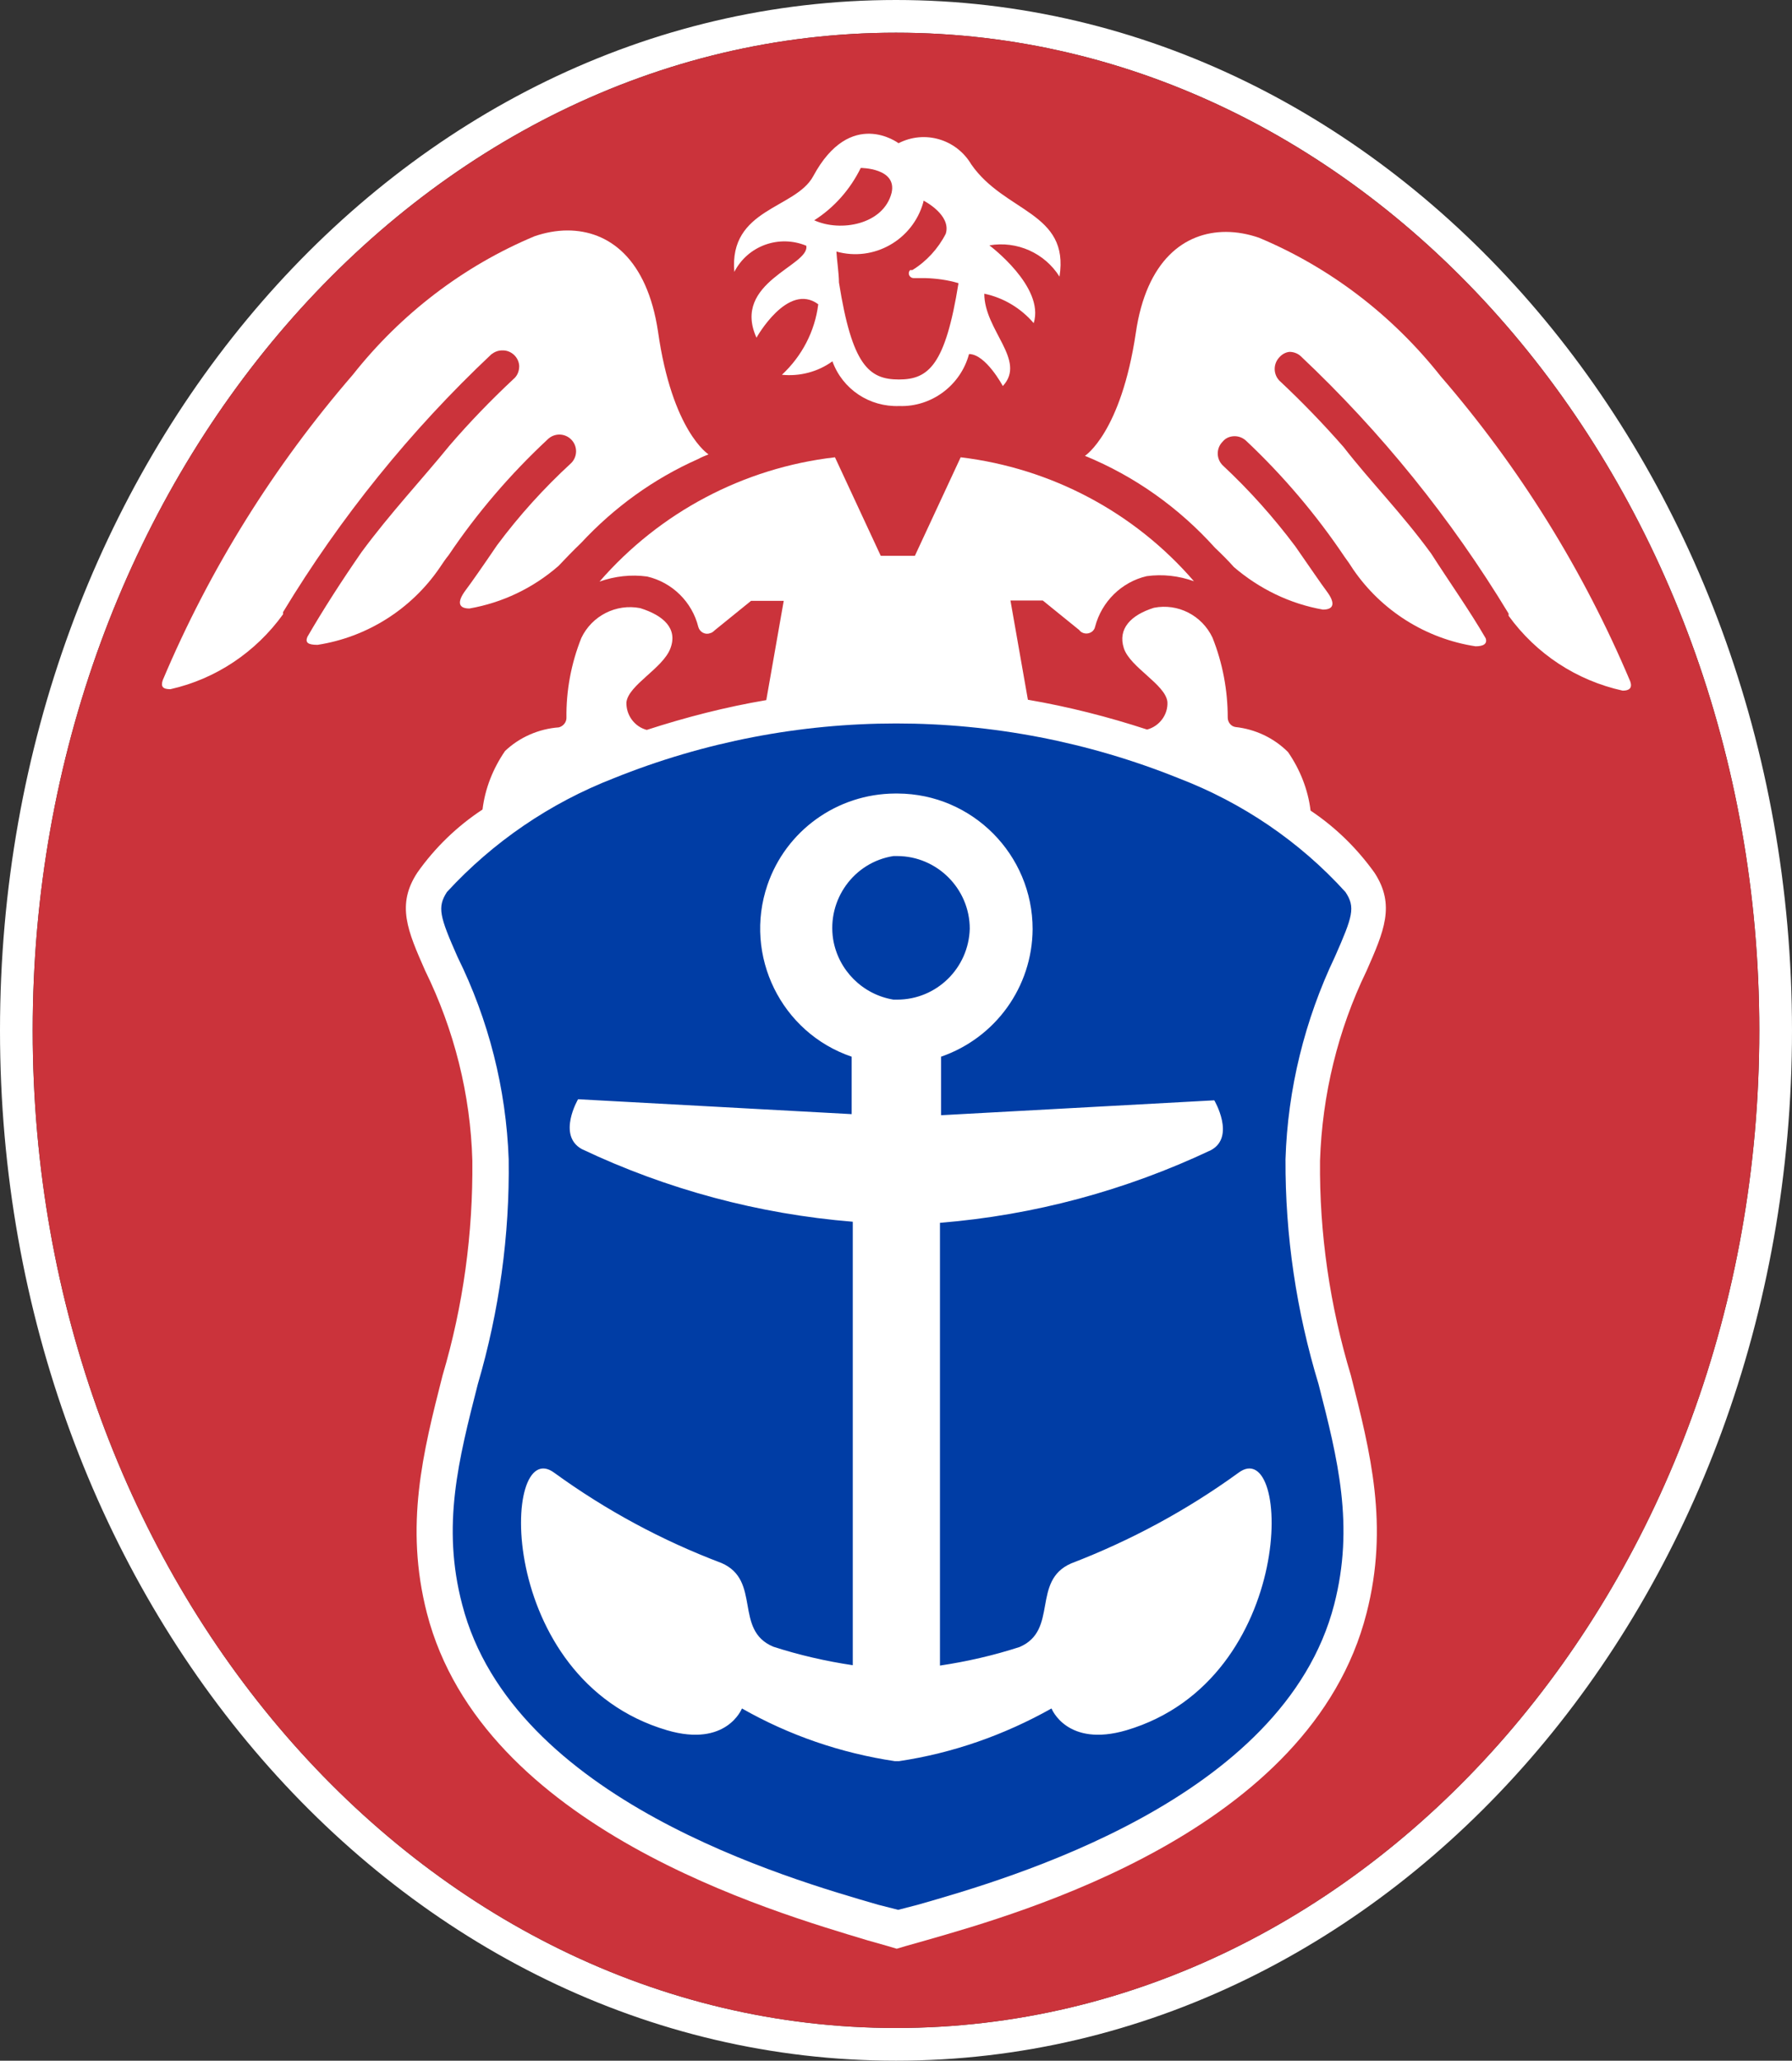
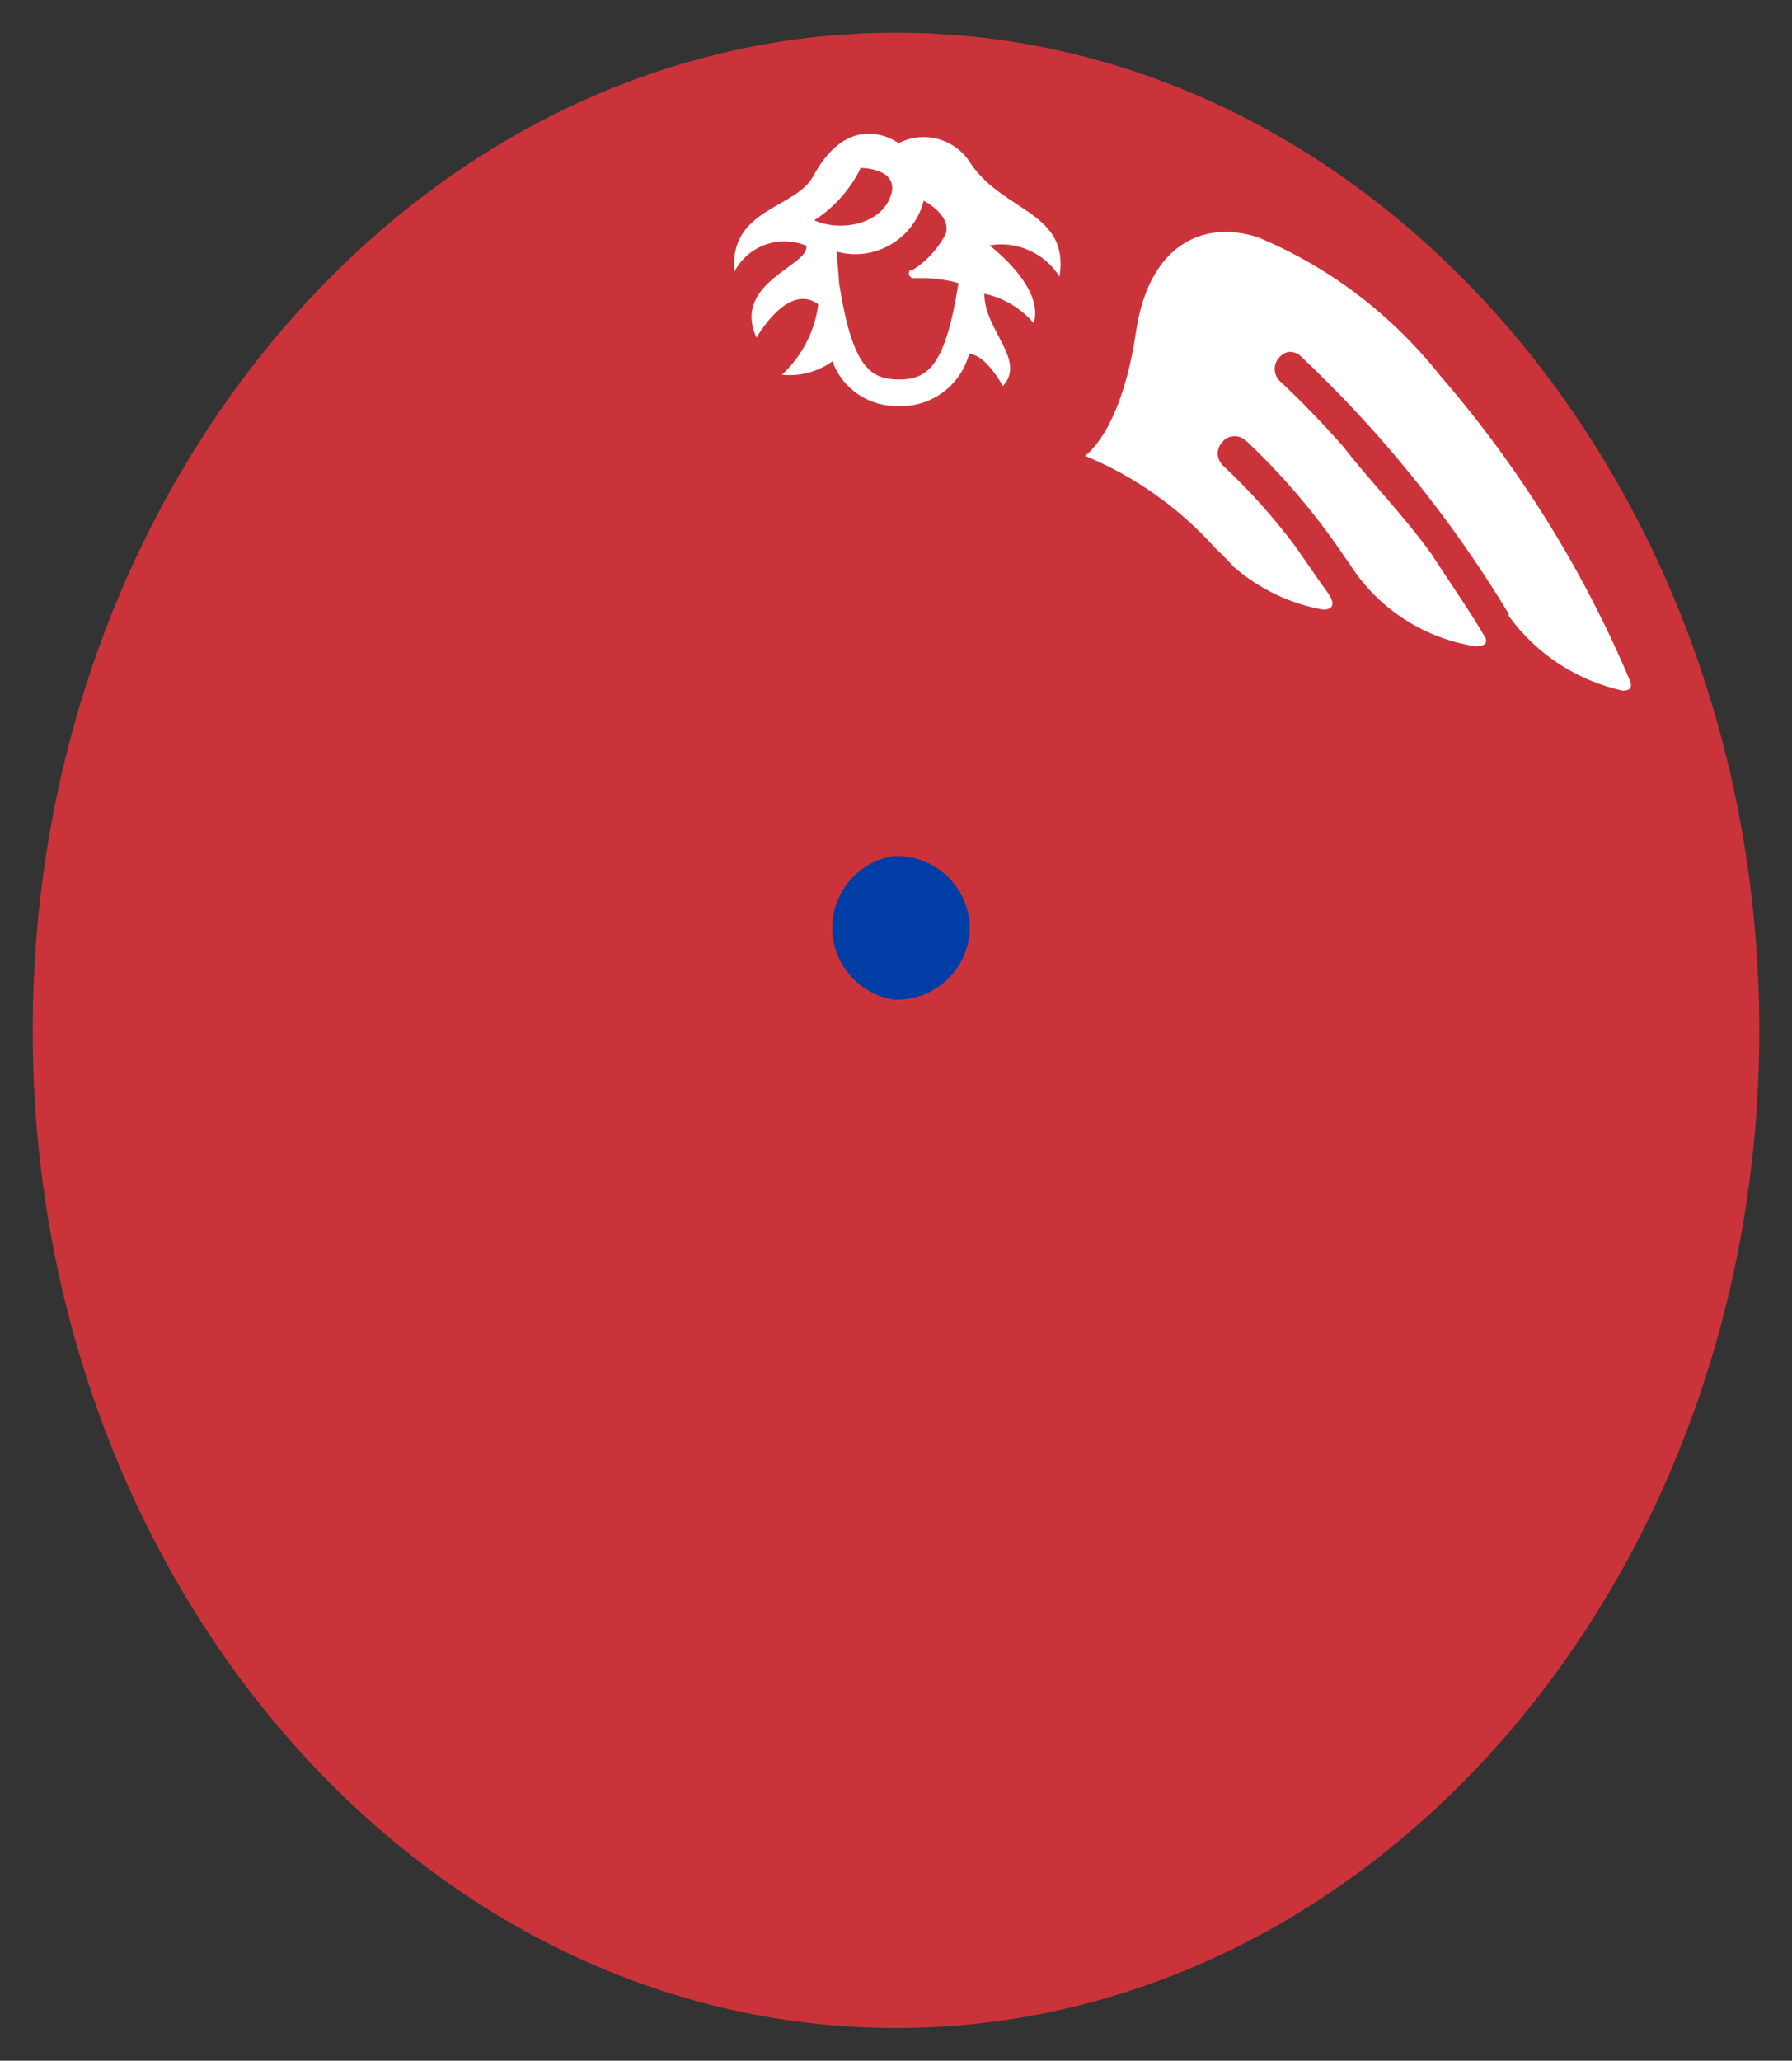
<svg xmlns="http://www.w3.org/2000/svg" version="1.1" id="Layer_1" x="0px" y="0px" viewBox="0 0 49.32 56.69" style="enable-background:new 0 0 49.32 56.69;" xml:space="preserve">
  <rect x="0" y="0" width="49.32" height="56.69" fill="#333333" stroke="none" />
  <style type="text/css">
	.st0{fill:#FFFFFF;}
	.st1{fill:#CB333B;}
	.st2{fill:#003DA5;}
</style>
  <g id="Layer_2_1_">
    <g id="Layer_1-2">
-       <path class="st0" d="M24.66,0.9c13.1,0,23.76,12.31,23.76,27.45S37.76,55.79,24.66,55.79S0.9,43.48,0.9,28.35S11.56,0.9,24.66,0.9     M24.66,0C11,0,0,12.69,0,28.35s11,28.34,24.66,28.34S49.32,44,49.32,28.35S38.28,0,24.66,0z" />
      <path class="st1" d="M24.66,0.9c13.1,0,23.76,12.31,23.76,27.45S37.76,55.79,24.66,55.79S0.9,43.48,0.9,28.35S11.56,0.9,24.66,0.9    " />
-       <path class="st0" d="M36.33,31.93c0.06-1.81,0.49-3.59,1.28-5.22c0.48-1.09,0.8-1.81,0.22-2.7c-0.48-0.67-1.07-1.25-1.76-1.71    c-0.07-0.58-0.29-1.13-0.62-1.61C35.06,20.3,34.55,20.06,34,20c-0.12-0.02-0.21-0.13-0.21-0.26c0-0.75-0.14-1.5-0.42-2.2    c-0.29-0.61-0.95-0.95-1.61-0.82c-0.64,0.2-1,0.58-0.83,1.11s1.15,1,1.2,1.48c0.02,0.35-0.22,0.67-0.56,0.76    c-1.07-0.35-2.17-0.63-3.28-0.82l-0.48-2.73h0.89l1,0.81c0.08,0.11,0.24,0.13,0.35,0.05c0.04-0.03,0.08-0.08,0.09-0.14    c0.18-0.69,0.73-1.23,1.42-1.39c0.44-0.06,0.88-0.01,1.3,0.14c-1.64-1.9-3.93-3.11-6.42-3.41l-1.26,2.71h-0.94l-1.26-2.71    c-2.51,0.29-4.82,1.51-6.48,3.42c0.42-0.15,0.87-0.2,1.31-0.14c0.69,0.16,1.24,0.7,1.41,1.39c0.04,0.14,0.19,0.22,0.32,0.17    c0.05-0.01,0.09-0.04,0.13-0.08l1-0.81h0.9l-0.48,2.73c-1.12,0.19-2.21,0.47-3.29,0.82c-0.34-0.09-0.57-0.41-0.56-0.76    c0.06-0.48,1-0.93,1.21-1.48s-0.19-0.91-0.83-1.11c-0.66-0.13-1.33,0.21-1.62,0.82c-0.28,0.7-0.42,1.45-0.41,2.2    c0,0.12-0.09,0.23-0.21,0.26c-0.55,0.04-1.08,0.27-1.48,0.65c-0.33,0.48-0.55,1.03-0.62,1.61c-0.7,0.46-1.31,1.05-1.79,1.73    c-0.59,0.89-0.27,1.61,0.21,2.7c0.8,1.63,1.25,3.41,1.3,5.23c0.02,2-0.25,3.99-0.82,5.91c-0.54,2.12-1.05,4.13-0.43,6.54    c1.53,5.92,9.51,8.21,12.13,9l0.53,0.15l0.27,0.08l0.27-0.08l0.53-0.15c2.62-0.75,10.6-3,12.13-9c0.62-2.41,0.11-4.42-0.43-6.54    C36.6,35.92,36.31,33.93,36.33,31.93z" />
-       <path class="st0" d="M13.68,15c-0.38,0.56-0.73,1.06-0.86,1.23c-0.27,0.36-0.18,0.51,0.1,0.51c0.91-0.16,1.75-0.56,2.45-1.17    c0.19-0.2,0.4-0.42,0.62-0.63c0.91-0.98,2-1.77,3.22-2.31c0.09-0.05,0.19-0.09,0.29-0.13c0,0-1-0.63-1.39-3.38    c-0.3-2-1.35-2.78-2.49-2.78c-0.31,0-0.62,0.06-0.91,0.16c-1.96,0.82-3.68,2.14-5,3.81c-2.17,2.51-3.94,5.34-5.23,8.4    c-0.06,0.18,0,0.25,0.21,0.25c1.25-0.28,2.35-1.02,3.1-2.06v-0.06c1.58-2.61,3.51-5,5.73-7.09c0.09-0.07,0.19-0.11,0.3-0.11    c0.25-0.01,0.46,0.19,0.47,0.43c0,0.14-0.05,0.27-0.16,0.36c-0.62,0.58-1.21,1.19-1.76,1.83c-0.74,0.91-1.64,1.87-2.42,2.93    c-0.54,0.78-1.05,1.57-1.49,2.33c-0.06,0.15,0,0.22,0.28,0.22c1.36-0.21,2.58-0.98,3.36-2.12c0.08-0.12,0.16-0.24,0.25-0.35    c0.78-1.16,1.7-2.23,2.72-3.18c0.18-0.18,0.47-0.18,0.65,0c0.18,0.18,0.18,0.47,0,0.65C14.97,13.43,14.29,14.18,13.68,15z" />
      <path class="st0" d="M35.49,9.68c0.11,0,0.22,0.04,0.3,0.11c2.22,2.09,4.15,4.48,5.73,7.09v0.06c0.76,1.05,1.87,1.78,3.14,2.06    c0.18,0,0.27-0.07,0.21-0.25c-1.29-3.06-3.05-5.89-5.22-8.4c-1.32-1.67-3.04-2.99-5-3.81c-0.29-0.1-0.6-0.16-0.91-0.16    c-1.14,0-2.19,0.78-2.48,2.78c-0.41,2.75-1.4,3.38-1.4,3.38l0,0c1.37,0.56,2.59,1.43,3.58,2.53c0.19,0.18,0.37,0.36,0.52,0.53    c0.7,0.6,1.54,1.01,2.45,1.17c0.28,0,0.37-0.15,0.1-0.51c-0.13-0.17-0.47-0.67-0.86-1.23c-0.6-0.8-1.27-1.55-2-2.23    c-0.18-0.18-0.18-0.47,0-0.65c0.08-0.1,0.2-0.15,0.33-0.15c0.11,0,0.22,0.04,0.31,0.12c1.02,0.96,1.93,2.03,2.71,3.19    c0.09,0.12,0.17,0.24,0.24,0.35c0.78,1.14,2,1.91,3.37,2.12c0.22,0,0.33-0.07,0.28-0.22c-0.44-0.76-1-1.55-1.5-2.33    c-0.8-1.1-1.69-2-2.41-2.93c-0.56-0.64-1.15-1.25-1.77-1.83c-0.17-0.18-0.17-0.46,0-0.64C35.28,9.75,35.38,9.69,35.49,9.68z" />
      <path class="st2" d="M26.69,25.55c0-1.1-0.9-2-2-2h-0.1c-1.09,0.17-1.83,1.2-1.66,2.29c0.14,0.85,0.81,1.52,1.66,1.66h0.1    C25.78,27.5,26.66,26.63,26.69,25.55z" />
-       <path class="st2" d="M35.38,31.89c0.06-1.93,0.53-3.83,1.36-5.57c0.49-1.11,0.57-1.36,0.29-1.78c-1.26-1.39-2.84-2.46-4.59-3.13    c-4.99-2.01-10.56-2.01-15.55,0c-1.75,0.68-3.32,1.75-4.59,3.13c-0.27,0.42-0.2,0.67,0.29,1.78c0.86,1.74,1.34,3.63,1.41,5.57    c0.03,2.09-0.26,4.18-0.85,6.19c-0.53,2.08-1,3.89-0.43,6.06c1.39,5.38,9,7.55,11.45,8.26l0.55,0.14l0.54-0.14    c2.49-0.71,10.07-2.88,11.46-8.26c0.56-2.17,0.1-4-0.43-6.06C35.68,36.07,35.37,33.99,35.38,31.89z M31,47.6    c-1.64,0.48-2.06-0.6-2.06-0.6c-1.3,0.73-2.72,1.23-4.2,1.45h-0.11c-1.48-0.22-2.91-0.71-4.21-1.45c0,0-0.42,1.08-2.06,0.6    c-4.76-1.4-4.57-8.19-3.1-7.08c1.42,1.03,2.96,1.86,4.6,2.48c1.1,0.48,0.33,1.84,1.42,2.3c0.71,0.23,1.45,0.4,2.19,0.51v-12.2    c-2.59-0.21-5.12-0.89-7.46-2c-0.68-0.38-0.1-1.37-0.1-1.37l7.53,0.41v-1.58c-1.94-0.66-2.98-2.78-2.32-4.72    c0.51-1.5,1.92-2.51,3.51-2.52h0.08c2.05,0.01,3.71,1.68,3.71,3.73c-0.01,1.59-1.02,2.99-2.52,3.51v1.61l7.52-0.41    c0,0,0.59,1-0.09,1.37c-2.35,1.11-4.87,1.79-7.46,2v12.18c0.74-0.11,1.48-0.28,2.19-0.51c1.08-0.46,0.32-1.82,1.42-2.3    c1.64-0.63,3.18-1.46,4.6-2.49C35.55,39.41,35.73,46.2,31,47.6z" />
      <path class="st0" d="M22.19,6.76c0.11,0.55-2.06,1-1.37,2.53c0,0,0.86-1.54,1.7-0.92c-0.09,0.74-0.45,1.43-1,1.94    c0.49,0.05,0.99-0.08,1.39-0.37c0.28,0.77,1.02,1.26,1.84,1.23l0,0c0.89,0.03,1.69-0.57,1.92-1.43c0.46,0,0.93,0.88,0.93,0.88    c0.66-0.71-0.51-1.53-0.51-2.54c0.53,0.11,1.01,0.4,1.36,0.81c0.31-1-1.22-2.14-1.22-2.14c0.76-0.13,1.52,0.21,1.93,0.86    c0.28-1.78-1.51-1.76-2.43-3.09c-0.41-0.69-1.28-0.95-2-0.58c0,0-1.32-1-2.35,0.91c-0.49,0.9-2.32,0.88-2.17,2.63    C20.58,6.76,21.44,6.45,22.19,6.76z M25.42,5.52c0,0,0.77,0.39,0.61,0.91c-0.21,0.41-0.53,0.76-0.92,1h-0.06    C25,7.48,25,7.56,25.05,7.61c0.02,0.02,0.05,0.04,0.09,0.04h0.32c0.31,0.01,0.62,0.05,0.92,0.14c-0.36,2.25-0.82,2.65-1.64,2.65    l0,0c-0.83,0-1.29-0.4-1.65-2.67c0-0.24-0.06-0.64-0.07-0.85c1.03,0.29,2.1-0.32,2.39-1.35C25.41,5.55,25.42,5.54,25.42,5.52z     M23.69,4.62c0,0,1,0,0.85,0.68c-0.22,0.88-1.41,1.09-2.13,0.76C22.96,5.71,23.4,5.21,23.69,4.62z" />
    </g>
  </g>
</svg>